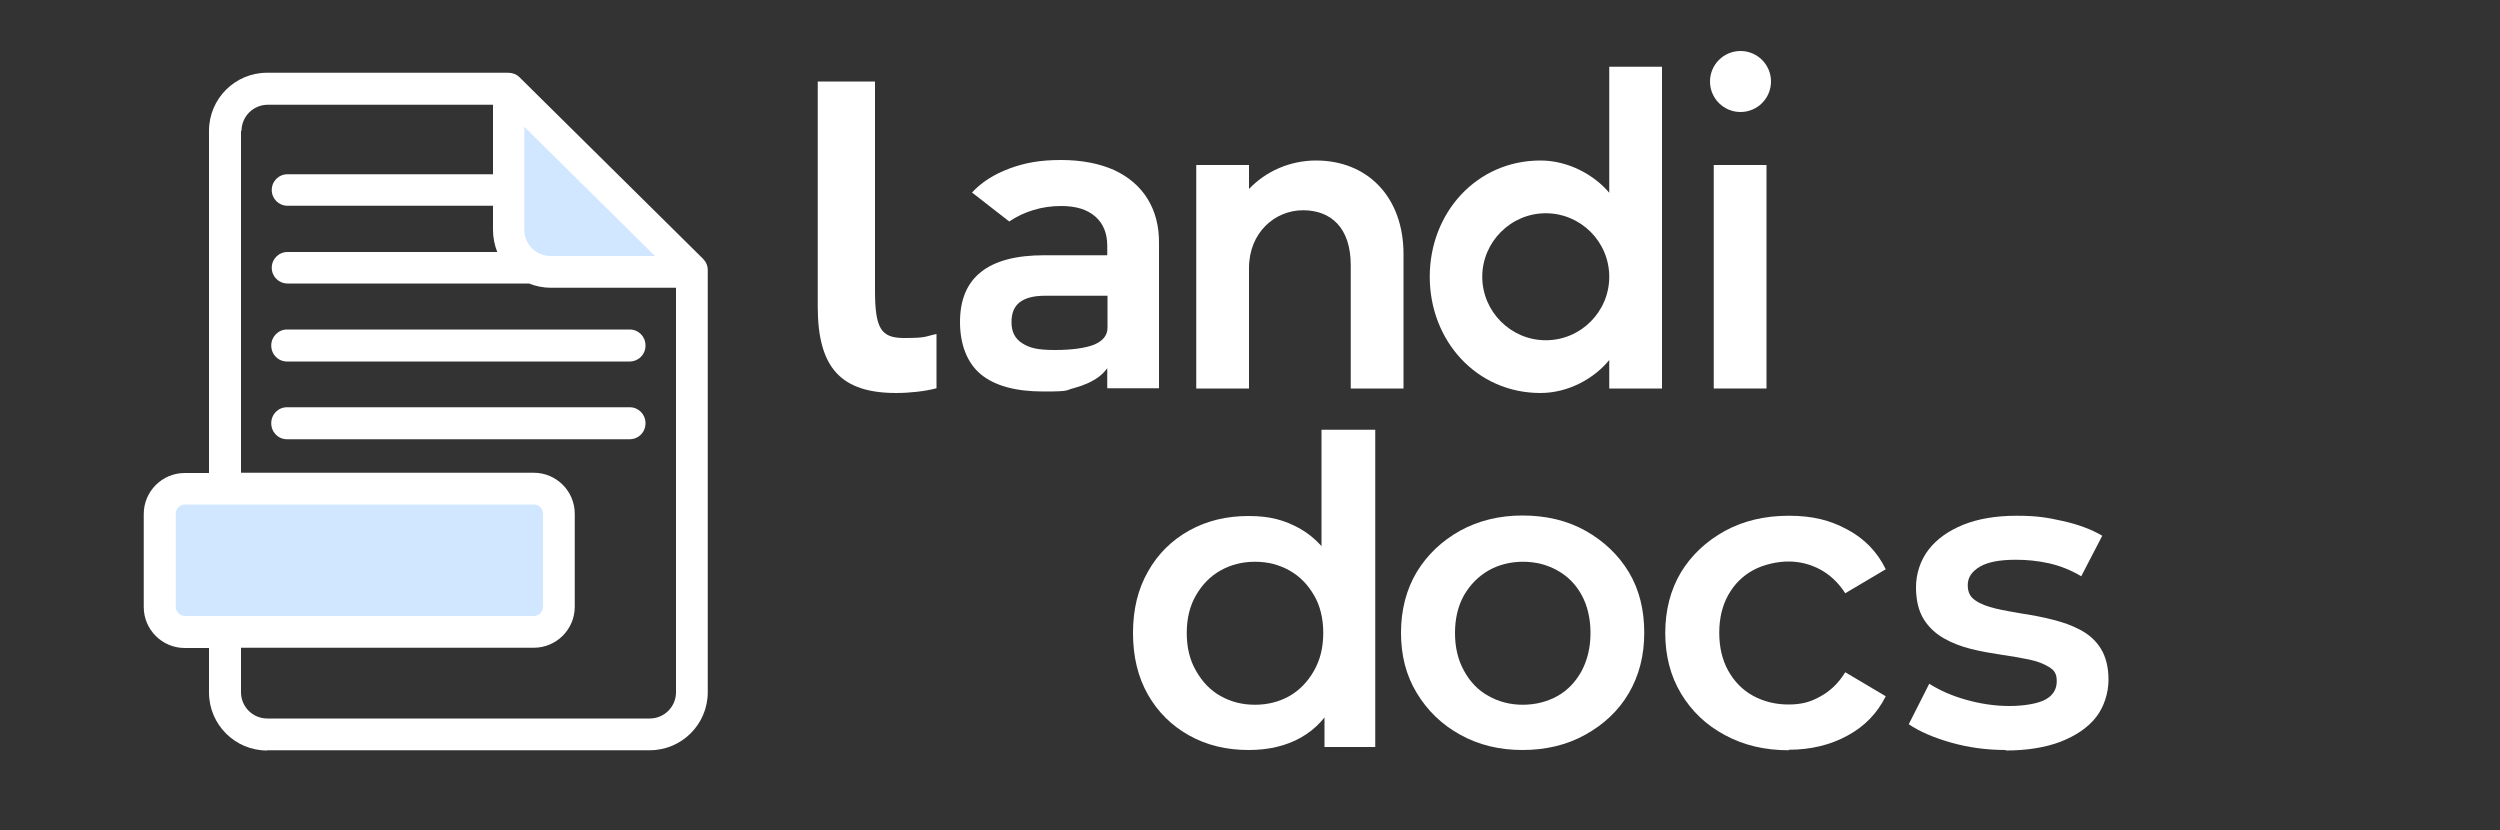
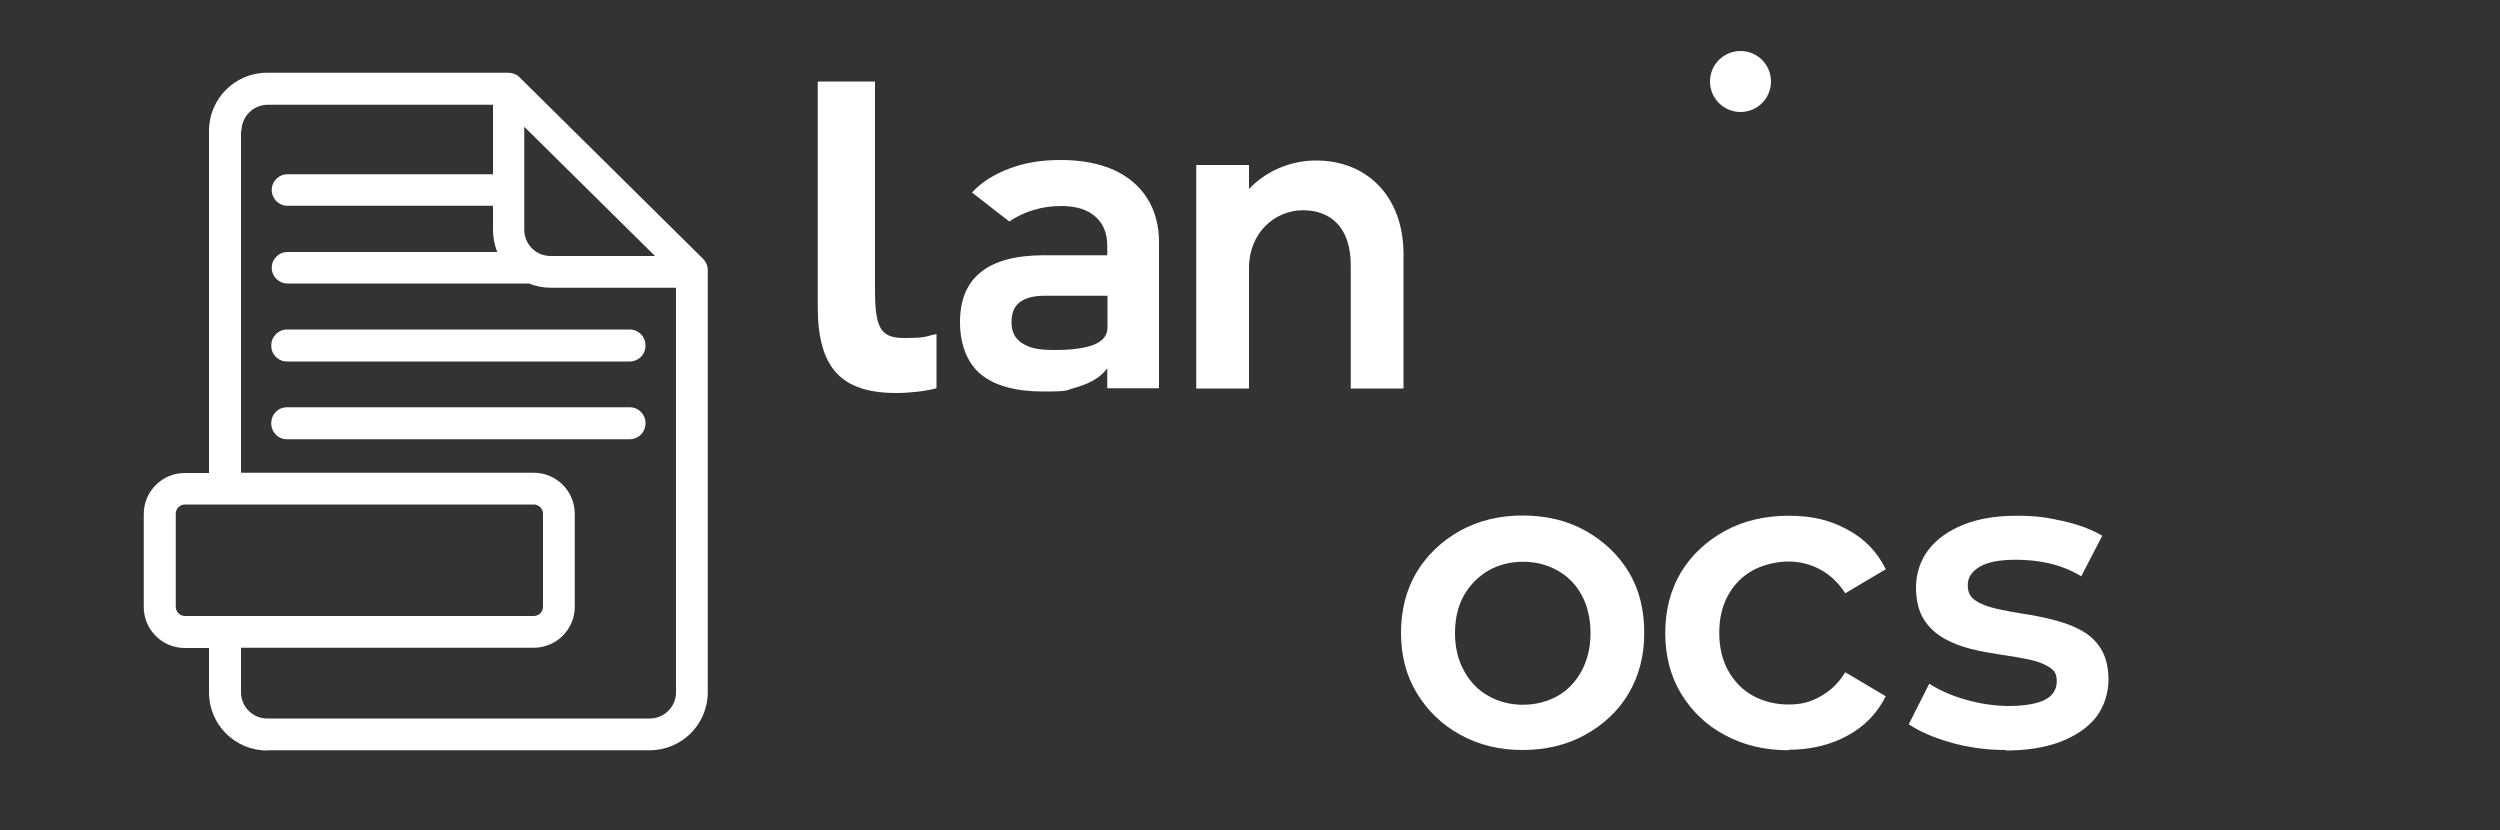
<svg xmlns="http://www.w3.org/2000/svg" id="Ebene_1" version="1.1" viewBox="0 0 1000 332.2">
  <rect x="0" y="0" width="1000" height="332.2" fill="#333333" stroke="none" />
  <defs>
    <style>
      .st0, .st1 {
        fill-rule: evenodd;
      }

      .st0, .st2 {
        fill: #fff;
      }

      .st1 {
        fill: #d1e7ff;
      }
    </style>
  </defs>
  <path class="st2" d="M478.5,155.4v-89.4h21.1v9.6c6.6-7,16.3-11.4,26.8-11.4,20.7,0,35,14.7,35,37.4v53.8h-21.1v-49.3c0-15-7.9-22-19.1-22s-21.6,8.9-21.6,23.1v48.2h-21.1Z" />
-   <path class="st2" d="M616.2,64.2c11.3,0,21.6,5.9,27.5,12.9V26.7h21.1v128.7h-21.1v-11.4c-5.9,7.3-16.3,13.2-27.5,13.2-25.6,0-44.3-20.9-44.3-46.5s18.7-46.5,44.3-46.5ZM592.9,110.7c0,13.9,11.4,25.4,25.4,25.4s25.4-11.4,25.4-25.4-11.4-25.4-25.4-25.4-25.4,11.5-25.4,25.4Z" />
-   <path class="st2" d="M685.5,155.4v-89.4h21.1v89.4h-21.1Z" />
  <path class="st2" d="M327.2,32.6h22.8v83.4c0,15.3,2.3,19.2,11.6,19.2s8.1-.6,13-1.6v21.7c-4.4,1.2-10.8,1.9-16.1,1.9-22.1,0-31.4-10.1-31.4-34.5V32.6h.1Z" />
  <path class="st2" d="M459,79.5c-3.1-5-7.6-8.8-13.4-11.5-5.9-2.6-12.9-4-21.2-4s-14.4,1.1-20.6,3.4-11.2,5.5-15,9.6l14.9,11.6c2.9-2,6.1-3.5,9.7-4.6s7.3-1.6,11.1-1.6c5.9,0,10.4,1.4,13.6,4.2,3.2,2.8,4.8,6.7,4.8,11.7v3.8h-25.2c-11.2,0-19.7,2.2-25.3,6.7-5.6,4.4-8.4,11.1-8.4,20s2.8,16.3,8.3,20.9c5.6,4.6,13.9,6.9,25.1,6.9s8.5-.5,12.3-1.4c3.7-1,6.9-2.4,9.6-4.3,1.5-1.1,2.6-2.3,3.6-3.6v8h20.7v-57.8c.1-7-1.5-13-4.6-18h0ZM437.8,137.8c-3.5,1.4-8.8,2.2-15.9,2.2s-10.2-.9-13-2.7c-2.9-1.8-4.3-4.6-4.3-8.4s1.1-6.3,3.3-8c2.2-1.7,5.5-2.6,10-2.6h25.1v12.8c0,3-1.8,5.2-5.2,6.7Z" />
  <circle class="st2" cx="696.2" cy="32.6" r="12.2" />
-   <path class="st2" d="M499.4,300c-8.8,0-16.7-1.9-23.7-5.8-7-3.9-12.5-9.3-16.5-16.3-4-7-6-15.2-6-24.7s2-17.6,6-24.6c4-7.1,9.5-12.5,16.5-16.4s14.9-5.8,23.7-5.8,14.5,1.7,20.5,5c6,3.4,10.8,8.5,14.4,15.4,3.5,6.9,5.3,15.7,5.3,26.4s-1.7,19.4-5.1,26.3c-3.4,7-8.1,12.1-14.1,15.5-6,3.4-13,5-21,5h0ZM502,281.9c5.1,0,9.7-1.2,13.8-3.5,4-2.3,7.3-5.7,9.8-10.1,2.5-4.4,3.7-9.4,3.7-15.1s-1.2-10.9-3.7-15.1c-2.5-4.3-5.7-7.6-9.8-9.9s-8.6-3.5-13.8-3.5-9.7,1.2-13.8,3.5-7.3,5.6-9.8,9.9c-2.5,4.3-3.7,9.3-3.7,15.1s1.2,10.8,3.7,15.1c2.5,4.4,5.7,7.8,9.8,10.1s8.6,3.5,13.8,3.5h0ZM529.8,298.8v-21.5l.5-24.3-1.7-24.3v-56.8h21.5v126.9h-20.3Z" />
  <path class="st2" d="M609,300c-9.2,0-17.5-2-24.9-6.1-7.3-4-13.1-9.6-17.4-16.7s-6.3-15.1-6.3-24.1,2.1-17.3,6.3-24.3c4.2-6.9,10-12.4,17.3-16.5,7.3-4,15.6-6.1,25-6.1s17.9,2,25.2,6.1c7.3,4.1,13.1,9.6,17.3,16.5,4.2,7,6.2,15.1,6.2,24.3s-2.1,17.2-6.2,24.2-10,12.5-17.4,16.6-15.8,6.1-25.1,6.1h0ZM609,281.9c5.2,0,9.9-1.2,14-3.5,4.1-2.3,7.3-5.7,9.7-10.1,2.3-4.4,3.5-9.4,3.5-15.1s-1.2-10.9-3.5-15.1c-2.3-4.3-5.6-7.6-9.7-9.9s-8.7-3.5-13.8-3.5-9.8,1.2-13.8,3.5-7.3,5.6-9.8,9.9c-2.4,4.3-3.6,9.3-3.6,15.1s1.2,10.8,3.6,15.1c2.4,4.4,5.6,7.8,9.8,10.1,4.1,2.3,8.7,3.5,13.7,3.5h0Z" />
  <path class="st2" d="M802.4,300c-7.8,0-15.1-1-22.1-3s-12.5-4.4-16.8-7.3l8.2-16.2c4.1,2.6,9,4.8,14.7,6.4,5.7,1.6,11.5,2.5,17.3,2.5s11.4-.9,14.5-2.6,4.5-4.2,4.5-7.3-1-4.4-3.1-5.7-4.7-2.3-8-3-7-1.3-11-1.9c-4-.6-8.1-1.3-12.1-2.3-4-1-7.7-2.4-11-4.3-3.3-1.9-6-4.4-8-7.6s-3.1-7.5-3.1-12.8,1.7-10.7,5-15c3.3-4.3,8-7.6,13.9-10,6-2.4,13.1-3.6,21.3-3.6s12.2.7,18.5,2.1c6.3,1.4,11.6,3.4,15.8,5.9l-8.4,16.2c-4.2-2.5-8.5-4.2-13-5.2-4.5-1-8.8-1.4-13.2-1.4-6.4,0-11.2.9-14.4,2.8s-4.8,4.3-4.8,7.3,1,4.8,3.1,6.2c2,1.4,4.7,2.4,8,3.2s7,1.4,11,2.1c4,.6,8.1,1.4,12,2.4,4,1,7.7,2.3,11,4.1,3.4,1.8,6.1,4.2,8.1,7.4s3.1,7.4,3.1,12.5-1.7,10.8-5,15-8.1,7.4-14.2,9.8c-6.1,2.3-13.4,3.5-22,3.5h0Z" />
  <path class="st2" d="M715.5,300.1c-9.6,0-18.1-2-25.6-6.1-7.5-4-13.3-9.6-17.5-16.6-4.2-7-6.3-15.1-6.3-24.2s2.1-17.3,6.3-24.3c4.2-6.9,10.1-12.4,17.5-16.5,7.5-4.1,16-6.1,25.6-6.1s16.6,1.8,23.4,5.5c6.8,3.6,12,8.9,15.4,15.9l-16.2,9.6c-2.7-4.2-6.1-7.4-10-9.5s-8.2-3.2-12.7-3.2-10,1.2-14.2,3.5c-4.2,2.3-7.5,5.6-9.9,9.9-2.4,4.3-3.6,9.3-3.6,15.1s1.2,10.9,3.6,15.2,5.7,7.7,9.9,10c4.2,2.3,9,3.5,14.2,3.5s8.8-1,12.7-3.2c3.9-2.1,7.3-5.3,10-9.7l16.2,9.6c-3.4,6.8-8.5,12.1-15.4,15.8-6.8,3.7-14.7,5.6-23.4,5.6h0Z" />
  <g>
-     <path class="st1" d="M213.5,200.8c2.6,0,4.8,2.1,4.8,4.8v37.2c0,2.6-2.1,4.8-4.8,4.8H74c-2.6,0-4.8-2.1-4.8-4.8v-37.2c0-2.6,2.1-4.8,4.8-4.8h139.5Z" />
-     <path class="st1" d="M220.2,103.4c-6.4,0-11.6-5.2-11.6-11.6v-43.8l55.9,55.3h-44.3Z" />
    <path class="st0" d="M108.5,138.2c0-3.5,2.8-6.4,6.3-6.4h137.1c3.5,0,6.3,2.8,6.3,6.4s-2.8,6.4-6.4,6.4H114.8c-3.5,0-6.3-2.8-6.3-6.4h0ZM251.9,175.7H114.8c-3.5,0-6.3-2.8-6.3-6.4s2.8-6.4,6.3-6.4h137.1c3.5,0,6.3,2.8,6.3,6.4s-2.8,6.4-6.4,6.4h0ZM70.3,242.7v-37.2c0-2.1,1.7-3.7,3.7-3.7h139.5c2.1,0,3.7,1.7,3.7,3.7v37.2c0,2.1-1.7,3.7-3.7,3.7H74c-2.1,0-3.7-1.7-3.7-3.7h0ZM96.4,52.2v136.9h117.1c9.1,0,16.4,7.4,16.4,16.4v37.2c0,9.1-7.4,16.4-16.4,16.4h-117.1v17.8c0,5.8,4.7,10.5,10.5,10.5h153c5.8,0,10.5-4.7,10.5-10.5V115.1h-50.1c-3,0-6-.6-8.7-1.7h-96.6c-3.5,0-6.3-2.8-6.3-6.3s2.8-6.3,6.3-6.3h83.9c-1.1-2.8-1.7-5.8-1.7-8.8v-9.7h-82.2c-3.5,0-6.3-2.8-6.3-6.3s2.8-6.3,6.3-6.3h82.2v-27.8h-90.1c-5.8,0-10.5,4.7-10.5,10.5h0ZM209.7,91.9v-41.2l52.3,51.7h-41.8c-5.8,0-10.5-4.7-10.5-10.5h0ZM106.9,300.1h153c12.8,0,23.2-10.4,23.2-23.2V108c0-1.7-.7-3.3-1.9-4.5L207.8,30.9c-1.2-1.2-2.8-1.8-4.5-1.8h-96.5c-12.8,0-23.2,10.4-23.2,23.2v136.9h-9.7c-9.1,0-16.4,7.4-16.4,16.4v37.2c0,9.1,7.4,16.4,16.4,16.4h9.7v17.8c0,12.8,10.4,23.2,23.2,23.2h0Z" />
  </g>
</svg>